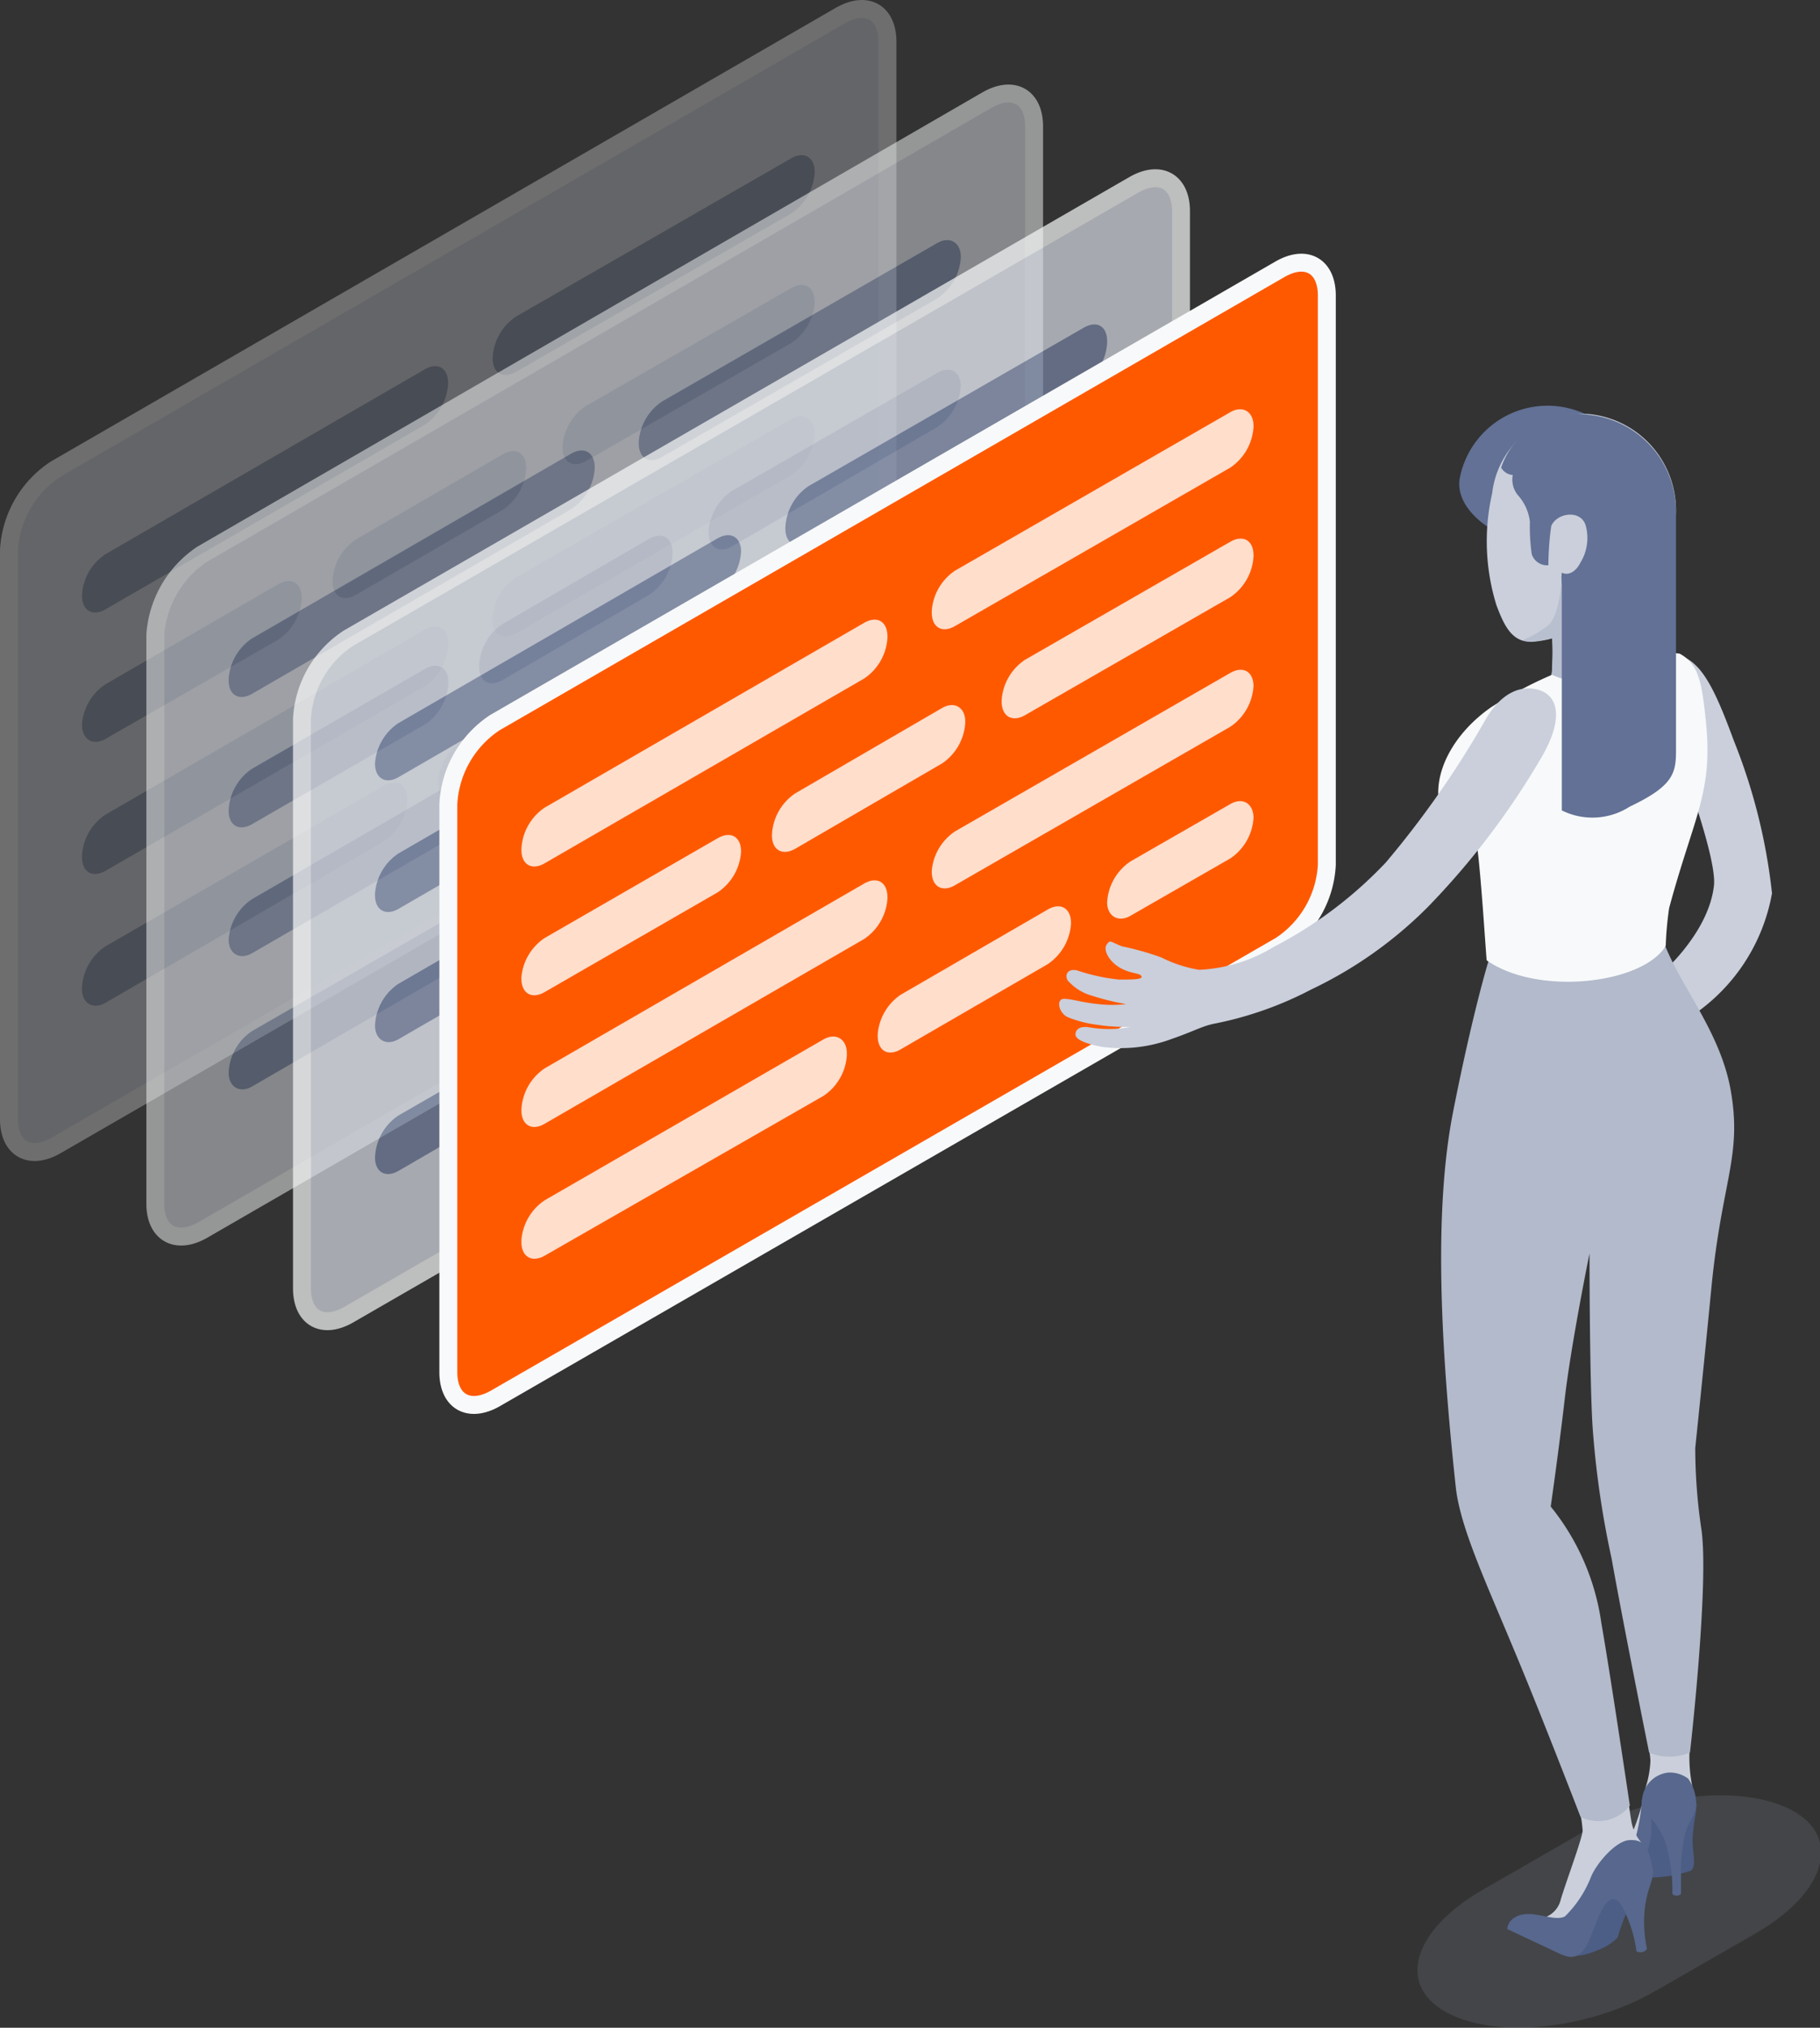
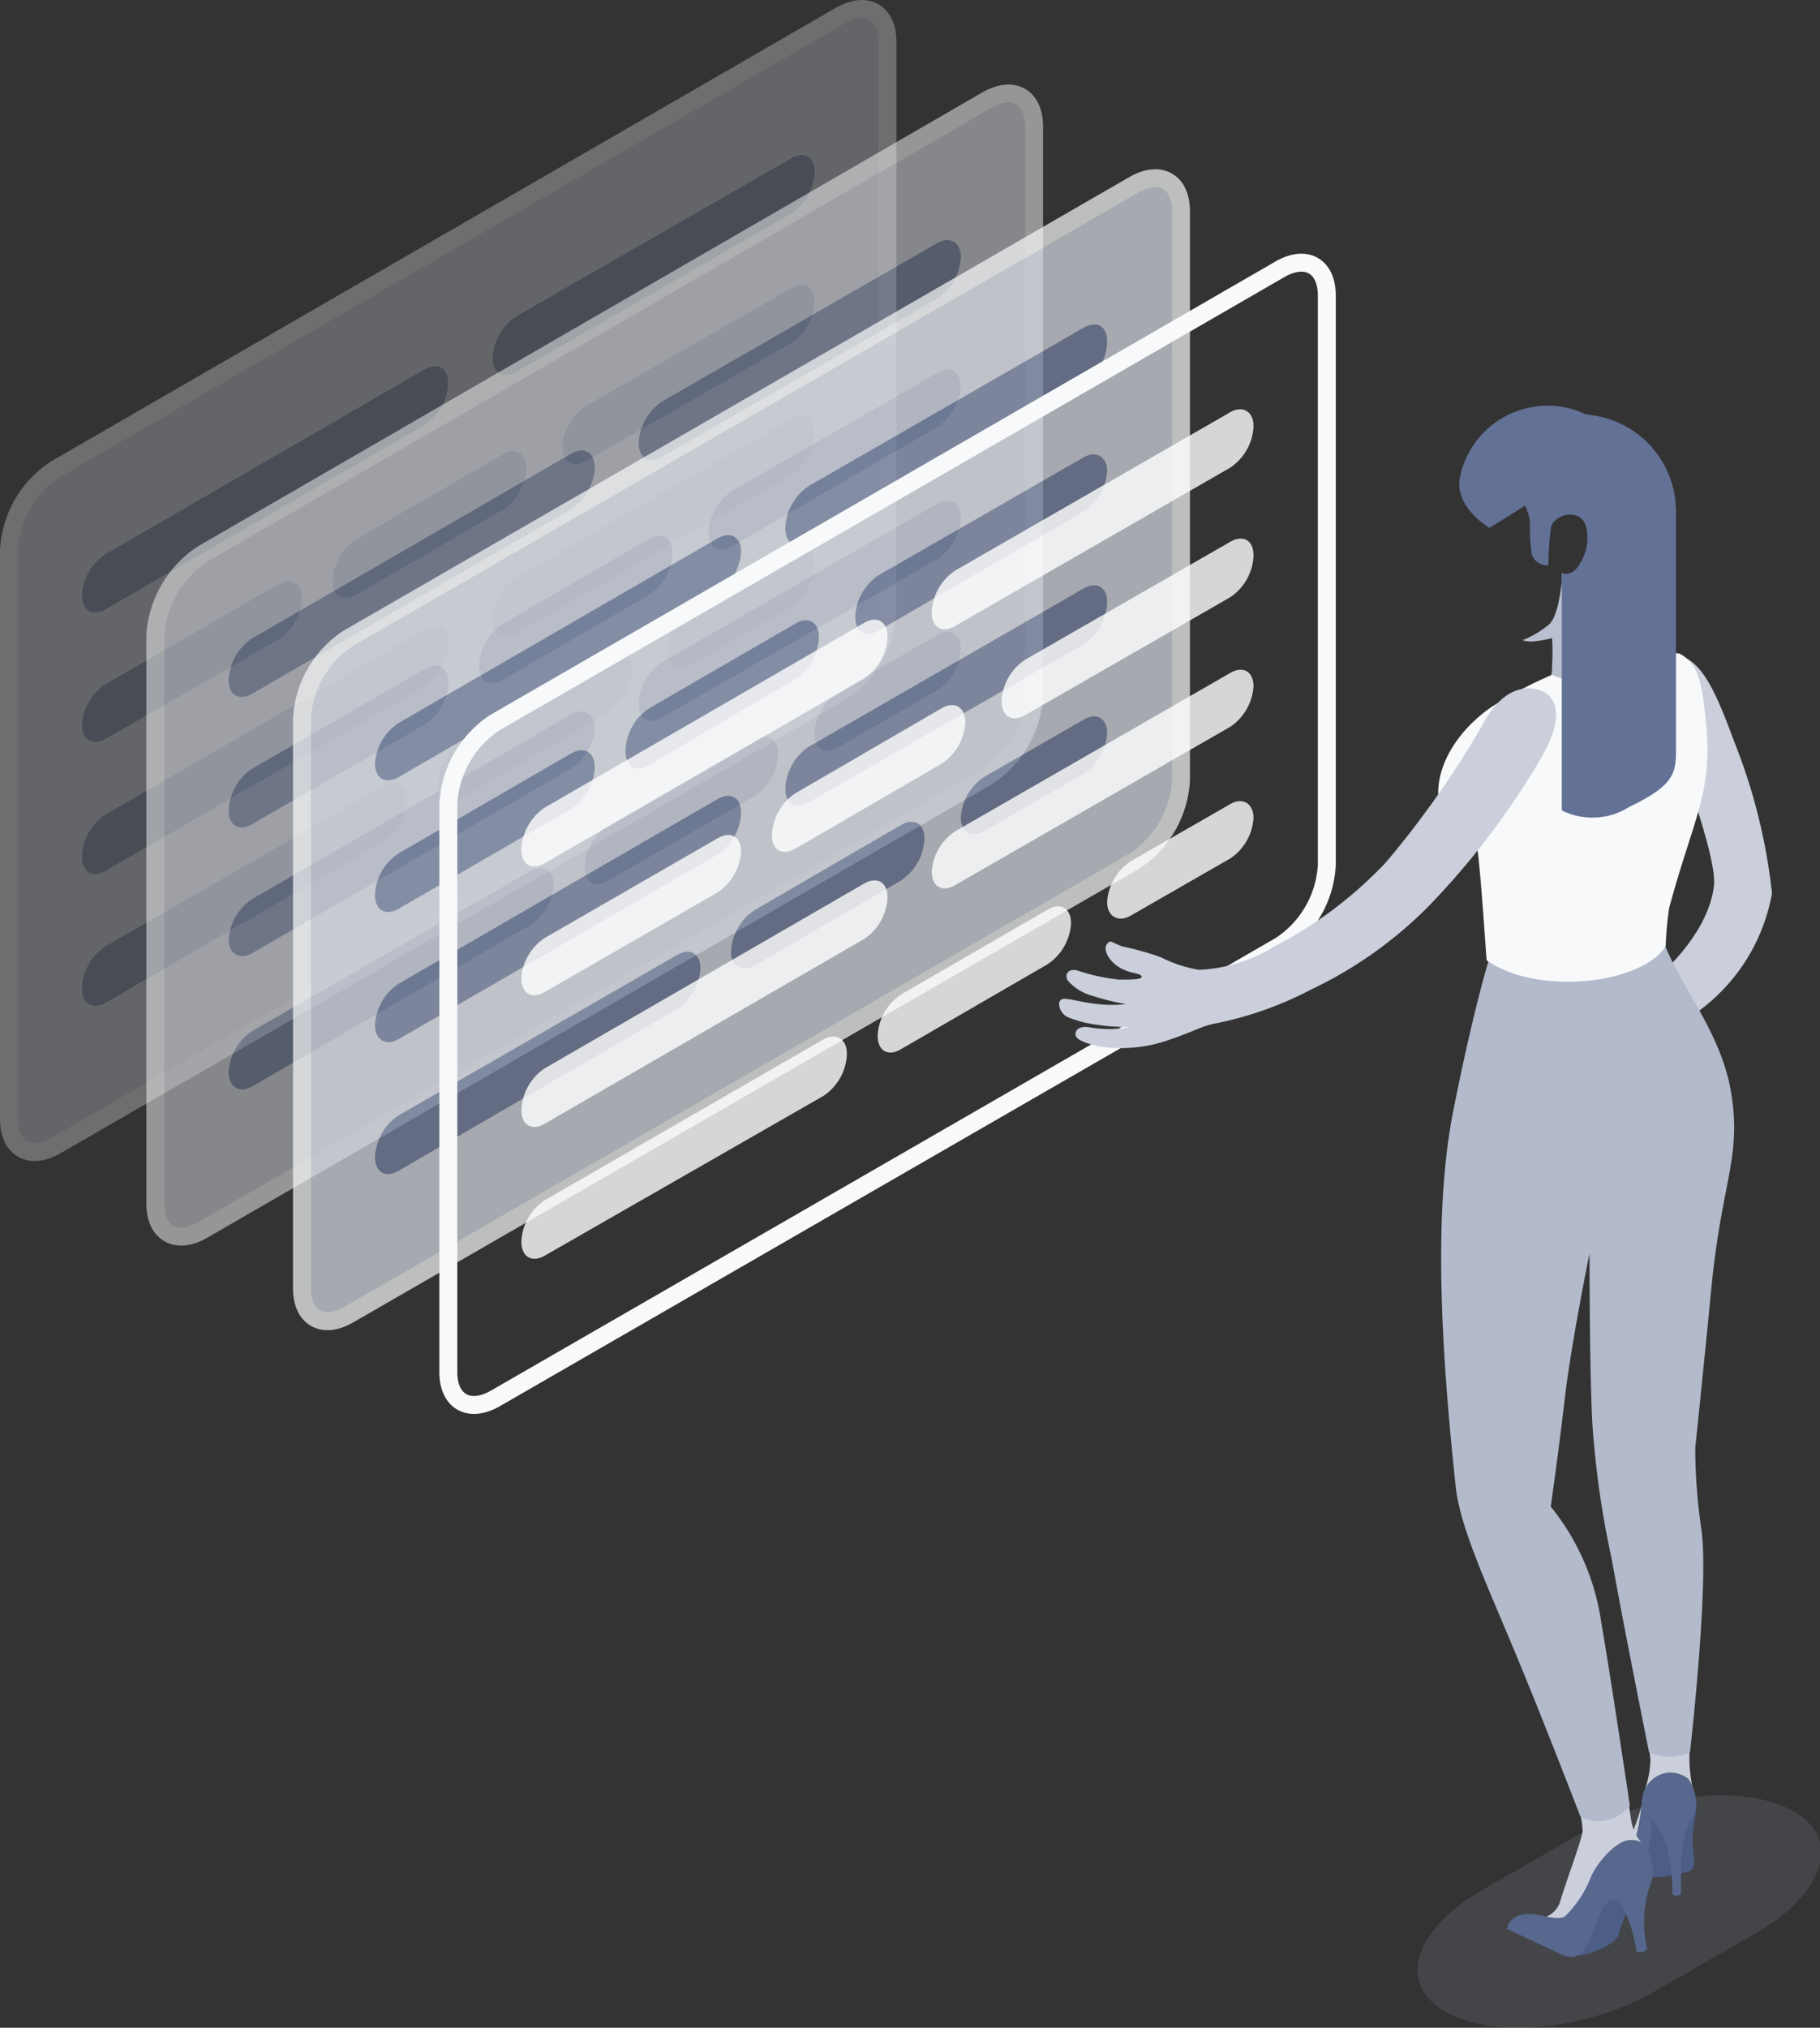
<svg xmlns="http://www.w3.org/2000/svg" viewBox="0 0 69.01 76.84">
  <rect x="0" y="0" width="69.01" height="76.84" fill="#333333" stroke="none" />
  <defs>
    <style>.cls-1{isolation:isolate;}.cls-2{fill:#a5aec2;mix-blend-mode:multiply;opacity:0.15;}.cls-3{opacity:0.3;}.cls-4{fill:#d7dbe4;}.cls-5{fill:none;stroke:#f8f9fa;stroke-miterlimit:10;stroke-width:0.68px;}.cls-6,.cls-8{fill:#606f93;}.cls-12,.cls-6,.cls-7{opacity:0.8;}.cls-9{opacity:0.5;}.cls-10{opacity:0.7;}.cls-11{fill:#ff5900;}.cls-12,.cls-13{fill:#fff;}.cls-14{fill:#cacfdb;}.cls-15{fill:#57678d;}.cls-16{fill:#4c5d86;}.cls-17{fill:#627195;}.cls-18{fill:#b2bacb;}.cls-19{fill:#b8bfcf;}.cls-20{fill:#f8f9fa;}</style>
  </defs>
  <g class="cls-1">
    <g id="Слой_3" data-name="Слой 3">
      <path class="cls-2" d="M56.19,71.63,60,69.44c2.58-1.5,6.15-1.85,8-.81s1.19,3.11-1.39,4.61l-3.81,2.19c-2.58,1.5-6.15,1.85-8,.8S53.61,73.13,56.19,71.63Z" />
      <g class="cls-3">
        <path class="cls-4" d="M2.12,17.77,31.88.58c1-.56,1.77-.1,1.77,1V23.15a3.94,3.94,0,0,1-1.77,3.08L2.12,43.41c-1,.57-1.78.11-1.78-1V20.84A3.92,3.92,0,0,1,2.12,17.77Z" />
        <path class="cls-5" d="M2.12,17.77,31.88.58c1-.56,1.77-.1,1.77,1V23.15a3.94,3.94,0,0,1-1.77,3.08L2.12,43.41c-1,.57-1.78.11-1.78-1V20.84A3.92,3.92,0,0,1,2.12,17.77Z" />
        <path class="cls-6" d="M4,21l12.1-7c.49-.29.89-.06.89.51v.05a2,2,0,0,1-.89,1.54L4,23.09c-.49.28-.89.05-.89-.52v-.05A2,2,0,0,1,4,21Z" />
        <path class="cls-6" d="M19.56,12,30,6c.49-.28.89-.05.89.52v0A2,2,0,0,1,30,8.09l-10.43,6c-.49.28-.89.05-.89-.51v0A2,2,0,0,1,19.56,12Z" />
        <g class="cls-7">
          <path class="cls-8" d="M4,30.87l12.1-7c.49-.29.89-.06.89.51v.05A2,2,0,0,1,16.11,26L4,33c-.49.28-.89.05-.89-.52V32.4A2,2,0,0,1,4,30.87Z" />
          <path class="cls-8" d="M19.56,21.89l10.43-6c.49-.28.89,0,.89.52v.05A2,2,0,0,1,30,18L19.56,24c-.49.28-.89.05-.89-.52v0A2,2,0,0,1,19.56,21.89Z" />
        </g>
        <g class="cls-7">
          <path class="cls-8" d="M4,25.93l6.55-3.79c.49-.28.89-.05.89.52v.05a2,2,0,0,1-.89,1.53L4,28c-.49.28-.89,0-.89-.52v-.05A2,2,0,0,1,4,25.93Z" />
          <path class="cls-8" d="M13.5,20.44l5.56-3.22c.49-.29.89-.06.89.51v.05a2,2,0,0,1-.89,1.54L13.5,22.54c-.49.29-.89.06-.89-.51V22A2,2,0,0,1,13.5,20.44Z" />
          <path class="cls-8" d="M22.21,15.39,30,10.92c.49-.28.89-.05.89.52v.05A2,2,0,0,1,30,13l-7.78,4.47c-.49.28-.89.05-.89-.51v-.05A2,2,0,0,1,22.21,15.39Z" />
        </g>
        <g class="cls-7">
          <path class="cls-8" d="M4,35.86l10.55-6.08c.49-.29.89-.06.89.51v.05a2,2,0,0,1-.89,1.54L4,38c-.49.28-.89,0-.89-.51V37.4A2,2,0,0,1,4,35.86Z" />
          <path class="cls-8" d="M17.51,28.08l5.55-3.23c.49-.28.89-.06.89.51v.05A2,2,0,0,1,23.06,27l-5.55,3.23c-.49.28-.89.05-.89-.51v-.05A2,2,0,0,1,17.51,28.08Z" />
          <path class="cls-8" d="M26.21,23,30,20.86c.49-.29.89-.06.89.51v.05A2,2,0,0,1,30,23l-3.78,2.17c-.49.28-.88.05-.88-.52v-.05A2,2,0,0,1,26.21,23Z" />
        </g>
      </g>
      <g class="cls-9">
        <path class="cls-4" d="M7.67,21,37.43,3.79c1-.57,1.78-.11,1.78,1V26.36a3.92,3.92,0,0,1-1.78,3.07L7.67,46.62c-1,.56-1.78.1-1.78-1V24.05A4,4,0,0,1,7.67,21Z" />
        <path class="cls-5" d="M7.67,21,37.43,3.79c1-.57,1.78-.11,1.78,1V26.36a3.92,3.92,0,0,1-1.78,3.07L7.67,46.62c-1,.56-1.78.1-1.78-1V24.05A4,4,0,0,1,7.67,21Z" />
        <path class="cls-6" d="M9.56,24.19l12.1-7c.49-.28.89-.05.89.52v.05a2,2,0,0,1-.89,1.53l-12.1,7c-.49.28-.89.06-.89-.51v-.05A2,2,0,0,1,9.56,24.19Z" />
        <path class="cls-6" d="M25.11,15.21l10.43-6c.49-.28.89,0,.89.51v.05a2,2,0,0,1-.89,1.54l-10.43,6c-.49.29-.89.06-.89-.51v-.05A2,2,0,0,1,25.11,15.21Z" />
        <g class="cls-7">
          <path class="cls-8" d="M9.56,34.07l12.1-7c.49-.28.89,0,.89.52v0a2,2,0,0,1-.89,1.53l-12.1,7c-.49.28-.89,0-.89-.51v0A2,2,0,0,1,9.56,34.07Z" />
          <path class="cls-8" d="M25.11,25.09l10.43-6c.49-.28.89-.05.89.51v.05a2,2,0,0,1-.89,1.54l-10.43,6c-.49.29-.89.06-.89-.51v-.05A2,2,0,0,1,25.11,25.09Z" />
        </g>
        <g class="cls-7">
          <path class="cls-8" d="M9.56,29.13l6.55-3.78c.49-.28.89-.06.89.51v.05a2,2,0,0,1-.89,1.54L9.56,31.23c-.49.28-.89.06-.89-.51v0A2,2,0,0,1,9.56,29.13Z" />
          <path class="cls-8" d="M19.05,23.65l5.56-3.23c.49-.28.89-.05.89.51V21a2,2,0,0,1-.89,1.54l-5.56,3.23c-.49.28-.88.06-.88-.51v0A2,2,0,0,1,19.05,23.65Z" />
          <path class="cls-8" d="M27.76,18.6l7.78-4.47c.49-.28.89-.05.89.51v0a2,2,0,0,1-.89,1.54L27.76,20.7c-.49.28-.89.05-.89-.52v-.05A2,2,0,0,1,27.76,18.6Z" />
        </g>
        <g class="cls-7">
          <path class="cls-8" d="M9.56,39.07,20.12,33c.49-.28.88,0,.88.52v0a2,2,0,0,1-.88,1.53L9.56,41.17c-.49.28-.89,0-.89-.52v0A2,2,0,0,1,9.56,39.07Z" />
          <path class="cls-8" d="M23.06,31.28l5.56-3.22c.49-.29.88-.06.88.51v.05a2,2,0,0,1-.88,1.54l-5.56,3.22c-.49.29-.89.06-.89-.51v0A2,2,0,0,1,23.06,31.28Z" />
          <path class="cls-8" d="M31.77,26.23l3.77-2.17c.49-.28.89,0,.89.52v.05a2,2,0,0,1-.89,1.53l-3.77,2.17c-.49.28-.89.05-.89-.51v-.05A2,2,0,0,1,31.77,26.23Z" />
        </g>
      </g>
      <g class="cls-10">
        <path class="cls-4" d="M13.22,24.18,43,7c1-.57,1.78-.11,1.78,1V29.56A3.93,3.93,0,0,1,43,32.64L13.22,49.82c-1,.57-1.77.11-1.77-1V27.25A3.9,3.9,0,0,1,13.22,24.18Z" />
        <path class="cls-5" d="M13.22,24.18,43,7c1-.57,1.78-.11,1.78,1V29.56A3.93,3.93,0,0,1,43,32.64L13.22,49.82c-1,.57-1.77.11-1.77-1V27.25A3.9,3.9,0,0,1,13.22,24.18Z" />
        <path class="cls-6" d="M15.11,27.4l12.1-7c.49-.28.89-.05.89.51v0a2,2,0,0,1-.89,1.54l-12.1,7c-.49.28-.89.05-.89-.52v0A2,2,0,0,1,15.11,27.4Z" />
        <path class="cls-6" d="M30.66,18.42l10.43-6c.5-.29.89-.06.89.51V13a2,2,0,0,1-.89,1.54l-10.43,6c-.49.28-.88.05-.88-.51V20A2,2,0,0,1,30.66,18.42Z" />
        <g class="cls-7">
          <path class="cls-8" d="M15.11,37.28l12.1-7c.49-.28.89-.06.89.51v.05a2,2,0,0,1-.89,1.54l-12.1,7c-.49.28-.89,0-.89-.52v0A2,2,0,0,1,15.11,37.28Z" />
          <path class="cls-8" d="M30.66,28.3l10.43-6c.5-.28.89-.05.89.52v.05a2,2,0,0,1-.89,1.54l-10.43,6c-.49.28-.88.05-.88-.51v-.05A2,2,0,0,1,30.66,28.3Z" />
        </g>
        <g class="cls-7">
          <path class="cls-8" d="M15.11,32.34l6.55-3.79c.49-.28.89-.05.89.52v.05a2,2,0,0,1-.89,1.53l-6.55,3.79c-.49.28-.89.05-.89-.52v-.05A2,2,0,0,1,15.11,32.34Z" />
          <path class="cls-8" d="M24.6,26.85l5.56-3.22c.49-.29.89-.06.89.51v.05a2,2,0,0,1-.89,1.54L24.6,29c-.48.29-.88.06-.88-.51v-.05A2,2,0,0,1,24.6,26.85Z" />
          <path class="cls-8" d="M33.31,21.8l7.78-4.47c.49-.28.89,0,.89.52v0a2,2,0,0,1-.89,1.53L33.31,23.9c-.49.29-.88.05-.88-.51v-.05A2,2,0,0,1,33.31,21.8Z" />
        </g>
        <g class="cls-7">
          <path class="cls-8" d="M15.11,42.27l10.56-6.08c.49-.29.89-.06.89.51v0a2,2,0,0,1-.89,1.54L15.11,44.37c-.49.28-.89.05-.89-.51v0A2,2,0,0,1,15.11,42.27Z" />
          <path class="cls-8" d="M28.61,34.49l5.56-3.23c.49-.28.88-.05.88.51v.05a2,2,0,0,1-.88,1.54l-5.56,3.23c-.49.28-.89,0-.89-.51v0A2,2,0,0,1,28.61,34.49Z" />
          <path class="cls-8" d="M37.32,29.44l3.77-2.17c.49-.29.89-.05.89.51v0a2,2,0,0,1-.89,1.54l-3.77,2.17c-.49.28-.89.05-.89-.52V31A2,2,0,0,1,37.32,29.44Z" />
        </g>
      </g>
-       <path class="cls-11" d="M18.77,27.38,48.54,10.2c1-.57,1.77-.11,1.77,1V32.77a3.9,3.9,0,0,1-1.77,3.07L18.77,53c-1,.56-1.77.1-1.77-1V30.46A3.94,3.94,0,0,1,18.77,27.38Z" />
      <path class="cls-5" d="M18.77,27.38,48.54,10.2c1-.57,1.77-.11,1.77,1V32.77a3.9,3.9,0,0,1-1.77,3.07L18.77,53c-1,.56-1.77.1-1.77-1V30.46A3.94,3.94,0,0,1,18.77,27.38Z" />
      <path class="cls-12" d="M20.66,30.6l12.11-7c.49-.28.88-.05.88.52v.05a2,2,0,0,1-.88,1.54l-12.11,7c-.49.29-.89.06-.89-.51v0A2,2,0,0,1,20.66,30.6Z" />
      <path class="cls-12" d="M36.22,21.62l10.43-6c.49-.28.88,0,.88.51v.05a2,2,0,0,1-.88,1.54l-10.43,6c-.49.29-.89.06-.89-.51v-.05A2,2,0,0,1,36.22,21.62Z" />
      <g class="cls-7">
        <path class="cls-13" d="M20.66,40.48l12.11-7c.49-.28.88-.05.88.52v.05a2,2,0,0,1-.88,1.53l-12.11,7c-.49.29-.89.06-.89-.51v0A2,2,0,0,1,20.66,40.48Z" />
        <path class="cls-13" d="M36.22,31.5l10.43-6c.49-.28.88-.05.88.51V26a2,2,0,0,1-.88,1.54l-10.43,6c-.49.29-.89.06-.89-.51V33A2,2,0,0,1,36.22,31.5Z" />
      </g>
      <g class="cls-7">
        <path class="cls-13" d="M20.66,35.54l6.56-3.78c.49-.28.88-.05.88.51v0a2,2,0,0,1-.88,1.54l-6.56,3.78c-.49.29-.89.06-.89-.51v-.05A2,2,0,0,1,20.66,35.54Z" />
        <path class="cls-13" d="M30.16,30.06l5.56-3.23c.49-.28.88,0,.88.51v.05a2,2,0,0,1-.88,1.54l-5.56,3.23c-.49.28-.89.06-.89-.51v0A2,2,0,0,1,30.16,30.06Z" />
        <path class="cls-13" d="M38.87,25l7.78-4.47c.49-.28.88-.05.88.51v.05a2,2,0,0,1-.88,1.54l-7.78,4.47c-.49.28-.89.05-.89-.52v-.05A2,2,0,0,1,38.87,25Z" />
      </g>
      <g class="cls-7">
        <path class="cls-13" d="M20.66,45.48l10.56-6.09c.49-.28.89,0,.89.52V40a2,2,0,0,1-.89,1.53L20.66,47.58c-.49.28-.89.05-.89-.52V47A2,2,0,0,1,20.66,45.48Z" />
        <path class="cls-13" d="M34.16,37.69l5.56-3.22c.49-.29.89-.06.89.51V35a2,2,0,0,1-.89,1.54l-5.56,3.22c-.49.29-.88.06-.88-.51v-.05A2,2,0,0,1,34.16,37.69Z" />
        <path class="cls-13" d="M42.87,32.64l3.78-2.17c.49-.28.88,0,.88.52V31a2,2,0,0,1-.88,1.53l-3.78,2.17c-.49.28-.89,0-.89-.51v0A2,2,0,0,1,42.87,32.64Z" />
      </g>
      <path class="cls-14" d="M61.64,70a8.13,8.13,0,0,0,.76-2.27,3.89,3.89,0,0,0,.18-1c0-.29-.33-2.27-.33-2.27l1.93-.18s-.11,1.62-.12,2.15a5.55,5.55,0,0,0,.23,1.75c-.09.28-1.16,2.2-1.15,2.2s-1.15.3-1.15.3l-.56-.23Z" />
      <path class="cls-15" d="M61.35,71.08c-.27-.06-1.14-.66-.61-.93a1.11,1.11,0,0,1,.83-.09s-.11.21.07.19c.35,0,.61-1.55.61-2.06l1,.35-.38,2.09-.44.29-.74.16Z" />
      <path class="cls-16" d="M62.61,68.94a2.65,2.65,0,0,1-.35,1.63.82.82,0,0,1-.81.46,5,5,0,0,0,2.66-.14c.22-.16.08-.6.07-1.12s.16-1.12.15-1.4S62.61,68.94,62.61,68.94Z" />
      <path class="cls-15" d="M63.26,67.17a1.12,1.12,0,0,0-1,1.08c0,.5.48.56.87,1.52a6,6,0,0,1,.28,2,.24.24,0,0,0,.33,0s0-.57,0-1.12a8.29,8.29,0,0,1,.15-1.15c.15-.52.47-.75.42-1.28a1.66,1.66,0,0,0-.3-.82A1.16,1.16,0,0,0,63.26,67.17Z" />
      <path class="cls-16" d="M59.45,74s.17.3,1.11-.09a2.09,2.09,0,0,0,.78-.49,7.62,7.62,0,0,1,.36-1s-.18-1.23-.76-.76A10.73,10.73,0,0,0,59.45,74Z" />
      <path class="cls-14" d="M61.61,67.38c.11.69.17,1.16.24,1.59a1.7,1.7,0,0,0,.29.73,2,2,0,0,1,.4.89,2.85,2.85,0,0,0-1.68.92c-.56.77-.53,1.54-1.06,1.66s-1.4-.47-1.4-.47a.94.94,0,0,0,.78-.72c.21-.7.78-2.21.83-2.6a4.68,4.68,0,0,0-.42-1.66Z" />
      <path class="cls-15" d="M61.8,69.73c-.48,0-1.21.8-1.46,1.36a4.29,4.29,0,0,1-1,1.53c-.32.17-.88-.08-1.35-.09s-.81.22-.84.57l2,.94c.46.21.84.22,1.2-.73s.69-1.77,1.14-1.1a5.08,5.08,0,0,1,.56,1.73.3.3,0,0,0,.4-.09,4.87,4.87,0,0,1-.11-1c0-1.27.44-1.58.32-2.08C62.51,70,62.33,69.7,61.8,69.73Z" />
      <path class="cls-17" d="M56.47,20s-1.26-.73-1.13-1.82a3.39,3.39,0,0,1,4.79-2.48C62.94,16.28,56.47,20,56.47,20Z" />
      <path class="cls-14" d="M63.64,24.82c.86.25,1.35,1.2,2.1,3.24a21.86,21.86,0,0,1,1.45,5.79,7.07,7.07,0,0,1-3.49,4.92l-.92-1.68s2-1.62,2.21-3.54c.11-1.08-1.29-4.75-1.29-4.85S63.64,24.82,63.64,24.82Z" />
      <path class="cls-18" d="M64.52,58a21,21,0,0,1-.24-3.13s.34-3.26.61-6.05c.4-4.12,1.18-5,.73-7.53-.39-2.15-1.82-3.82-2.46-5.4l-6.72.53s-.59,1.9-1.34,5.7-.47,8.94.1,14.24c.17,1.53,1.14,3.59,2.22,6.19,1,2.38,2.51,6.3,2.51,6.3a1.51,1.51,0,0,0,1.87-.43s-.77-5.17-1.08-6.91a9,9,0,0,0-1.92-4.42s.31-2.16.53-4.07c.24-2.08.94-5.52.94-5.52s0,5.33.14,6.87a35,35,0,0,0,.7,4.7c.44,2.47,1.42,7.34,1.42,7.34a2,2,0,0,0,1.55,0S64.8,60.12,64.52,58Z" />
-       <path class="cls-14" d="M63.24,24.78c-1.43-.08-1.57.16-1.68-.35-.05-.18-.13-1.44-.13-1.44a4.51,4.51,0,0,0,.36-.53,3.66,3.66,0,0,0-1.54-6.77,3.4,3.4,0,0,0-3.67,3,8.18,8.18,0,0,0,.16,4.24c.31.83.61,1.42,1.37,1.39a4.15,4.15,0,0,0,.75-.13,8.37,8.37,0,0,1,0,1.05c0,.37,0,.55-.68,1s1.09,1.35,2.26,1.26a3.76,3.76,0,0,0,2.86-1.56C63.75,25,63.91,24.83,63.24,24.78Z" />
      <path class="cls-19" d="M62.22,22.15,61,22.22l-1.34,0-.42-.48s-.08,1.55-.51,1.93a3.78,3.78,0,0,1-1,.59,1.07,1.07,0,0,0,.37.05,4.15,4.15,0,0,0,.75-.13,8.37,8.37,0,0,1,0,1.05c0,.37,0,.55-.68,1s1.09,1.35,2.26,1.26a3.76,3.76,0,0,0,2.86-1.56c.41-.85.57-1.06-.1-1.11-1.43-.08-1.57.16-1.68-.35-.05-.18-.13-1.44-.13-1.44a4.51,4.51,0,0,0,.36-.53A4.25,4.25,0,0,0,62.22,22.15Z" />
      <path class="cls-17" d="M62.19,22.58a4,4,0,0,0,1.34-2.86,3.67,3.67,0,0,0-3.28-4,3,3,0,0,0-3.33,2,.55.55,0,0,0,.44.28.93.93,0,0,0,.2.77,1.82,1.82,0,0,1,.45,1A7.37,7.37,0,0,0,58.08,21a.61.61,0,0,0,.63.42s0-.76.11-1.49c.22-.51,1.14-.63,1.31,0a1.78,1.78,0,0,1-.21,1.4c-.16.32-.44.5-.7.37a1.37,1.37,0,0,0,1.14,1.54c.79.22.87-.07,1.28-.28A4.21,4.21,0,0,0,62.19,22.58Z" />
      <path class="cls-20" d="M61.82,24.75c.26.33.29.75-.73,1a3.26,3.26,0,0,1-2.24-.18,15.5,15.5,0,0,0-2.31,1.23c-2.28,1.59-2.83,4.34-.53,5.29.14,1,.31,3.7.36,4.3,1.94,1.36,5.9.9,6.79-.54a12.64,12.64,0,0,1,.13-1.44c.93-3.45,1.66-4.36,1.4-7-.15-1.49-.26-2.24-1-2.64A7.23,7.23,0,0,0,61.82,24.75Z" />
      <path class="cls-17" d="M59.22,21.71v9a2.61,2.61,0,0,0,2.57-.14c1.64-.78,1.76-1.25,1.76-2.12V19.28S61.68,21.49,60.34,22C59.3,22.31,59.22,21.71,59.22,21.71Z" />
      <path class="cls-14" d="M42.54,35.86a11,11,0,0,1,1.49.42,5,5,0,0,0,1.43.47,5.91,5.91,0,0,0,2.84-.87,15.85,15.85,0,0,0,4.25-3.2,36,36,0,0,0,3.72-5.31c.63-1.15,1.43-1.44,2.12-1.21s.93,1.1,0,2.64a29.36,29.36,0,0,1-4.25,5.57,15.8,15.8,0,0,1-4.43,3.13A13.51,13.51,0,0,1,46,38.8c-.45.1-.76.29-1.6.58a5.5,5.5,0,0,1-2.62.29c-.73-.14-1-.31-1-.47s.12-.31.46-.28a4.49,4.49,0,0,0,1.62,0s-.75,0-1.2-.08a4.45,4.45,0,0,1-1.16-.29c-.36-.15-.48-.72-.13-.7s.61.13,1.27.2a4.7,4.7,0,0,0,1.06,0,9.5,9.5,0,0,1-1.3-.32,1.89,1.89,0,0,1-.9-.56c-.12-.14-.09-.48.33-.4a7.42,7.42,0,0,0,1.59.35c.54,0,.93,0,.86-.13s-.39-.08-.8-.31-.66-.67-.52-.88S42.1,35.69,42.54,35.86Z" />
    </g>
  </g>
</svg>